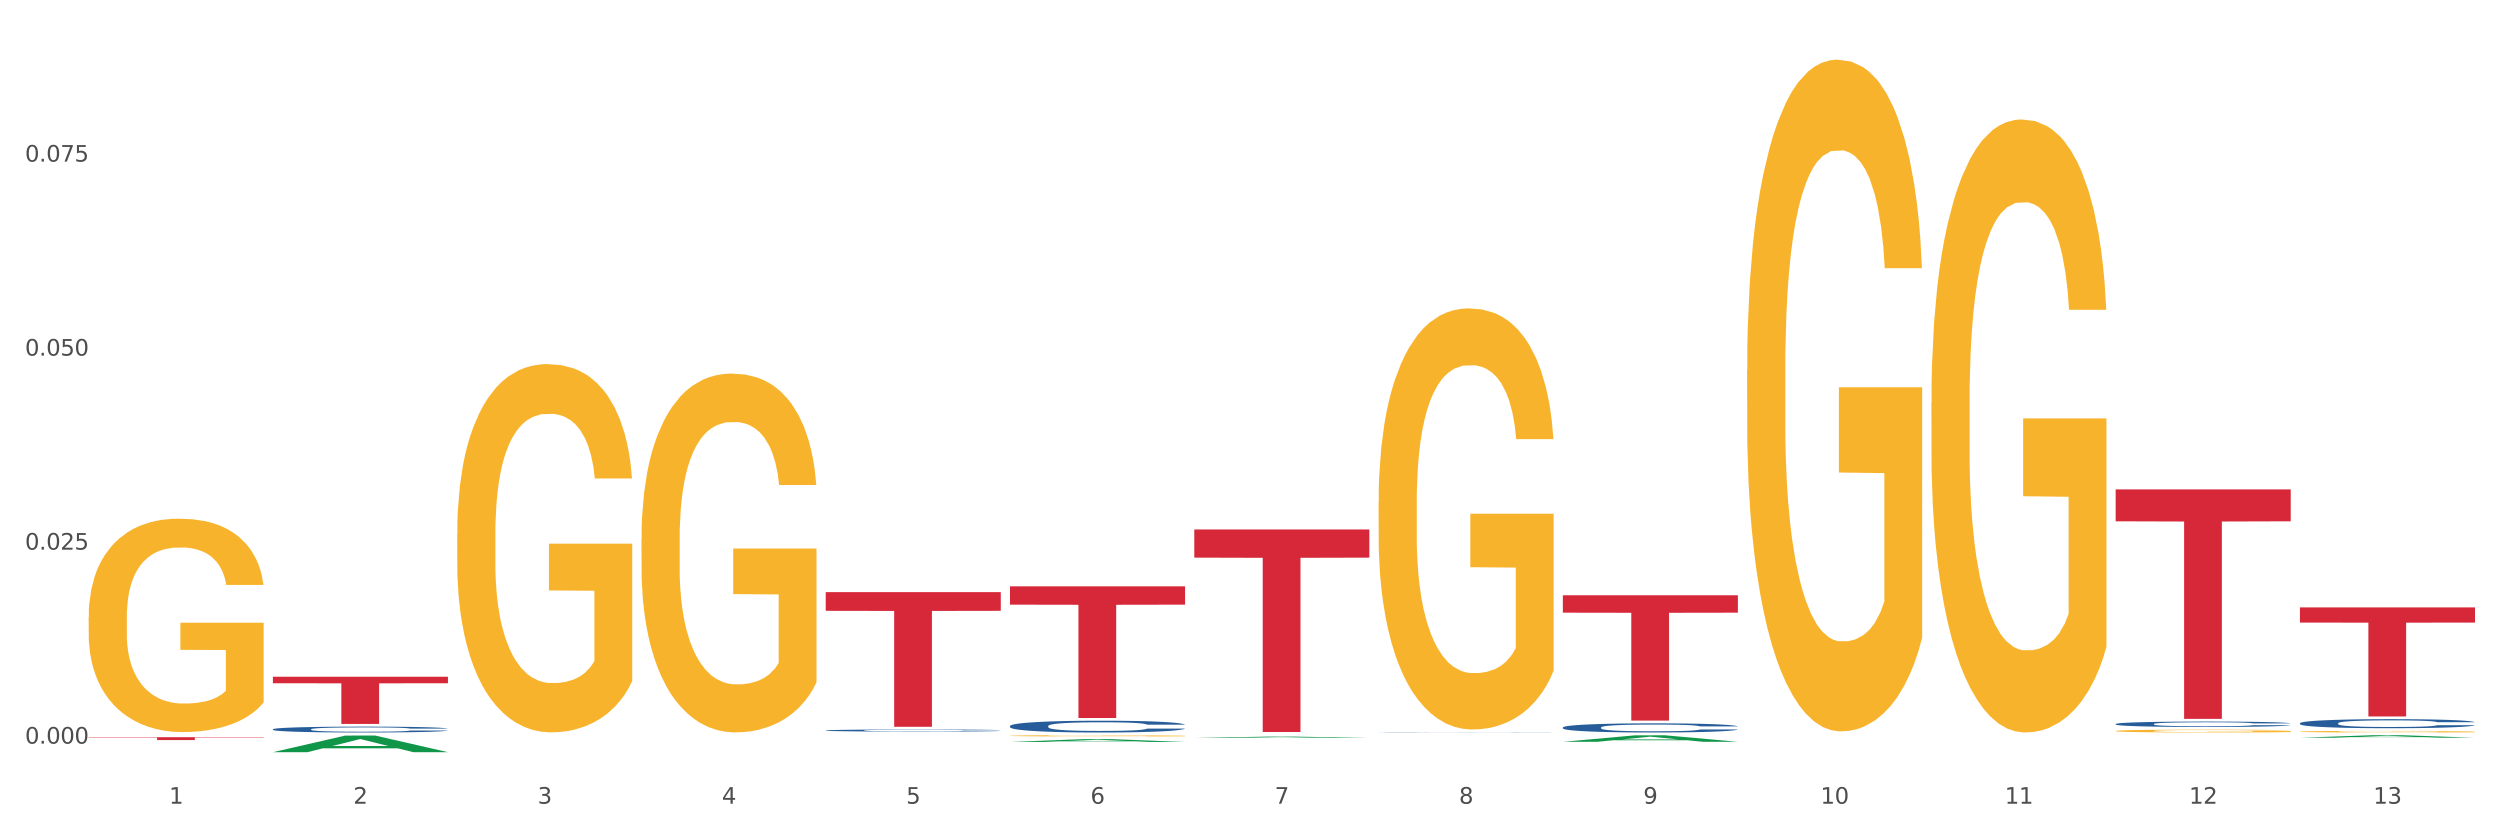
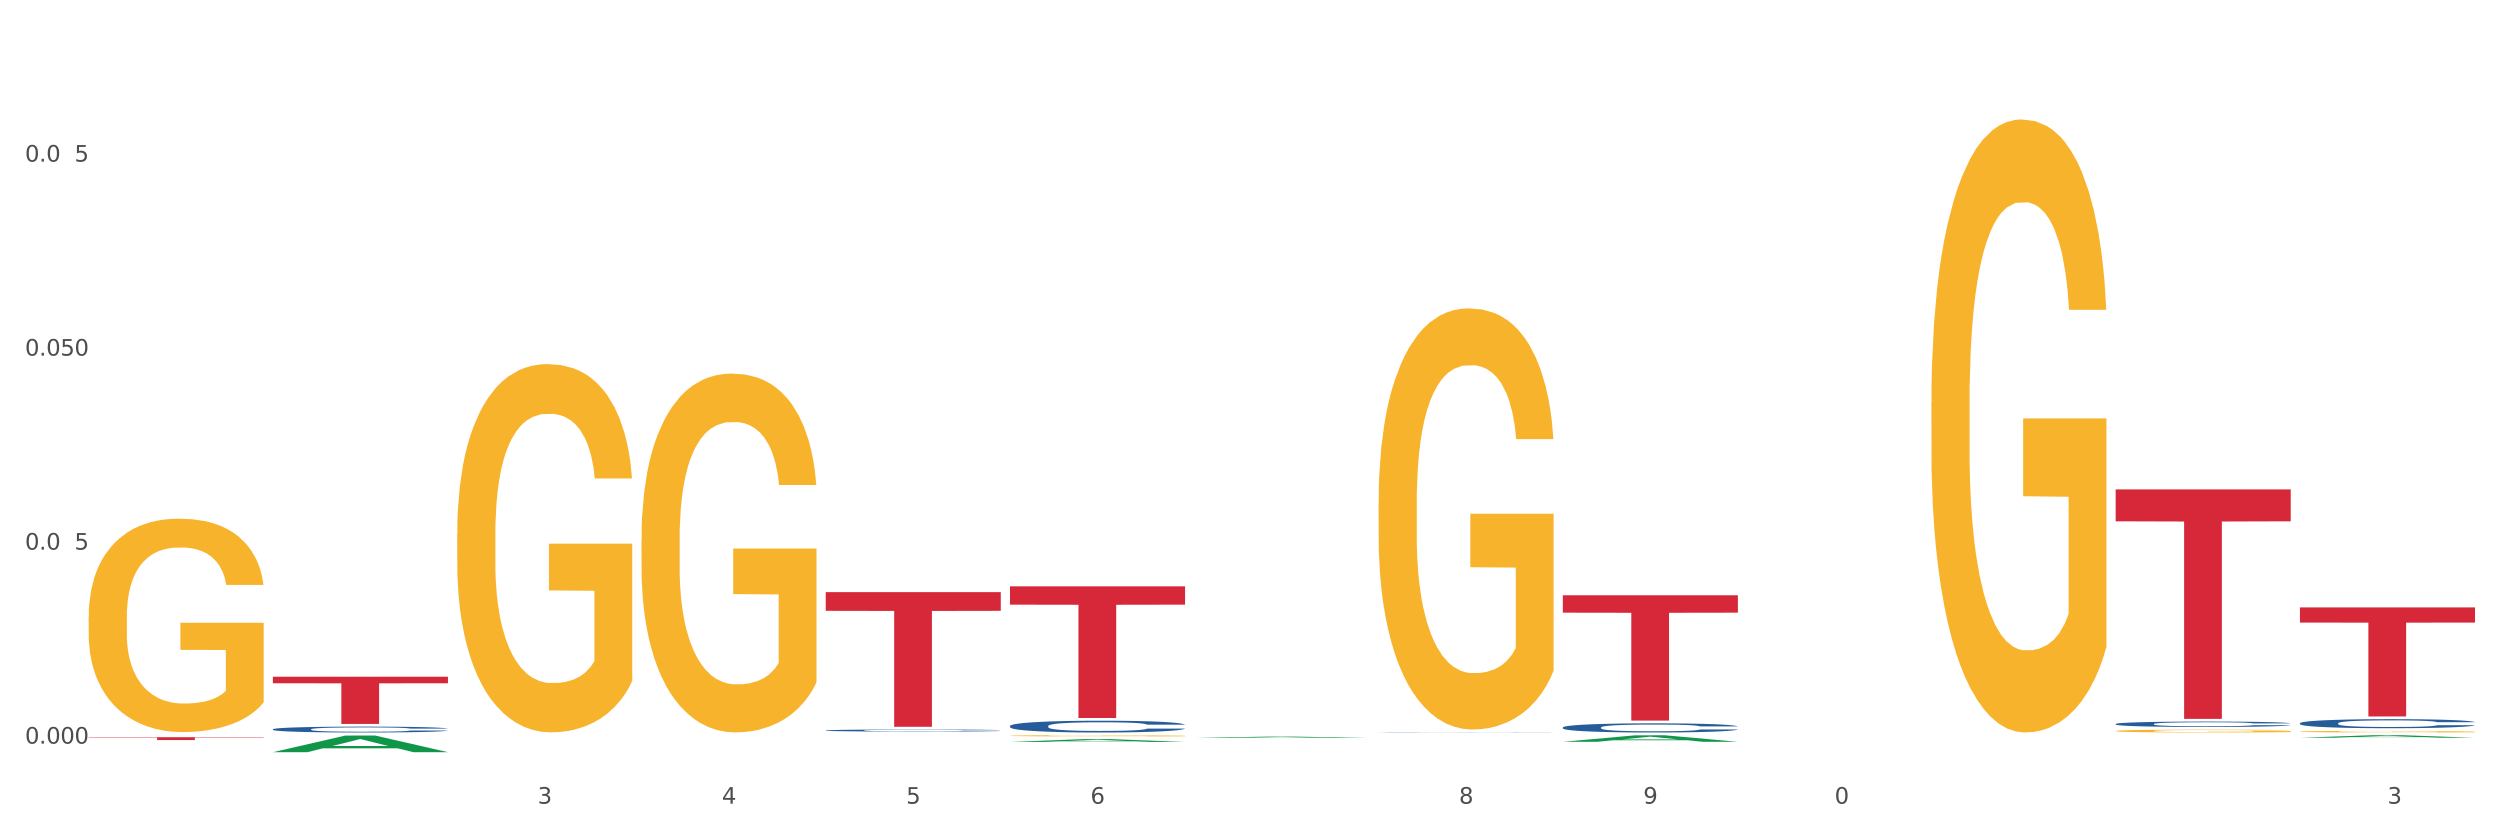
<svg xmlns="http://www.w3.org/2000/svg" xmlns:xlink="http://www.w3.org/1999/xlink" width="1080pt" height="360pt" viewBox="0 0 1080 360" version="1.1">
  <rect x="0" y="0" width="1080" height="360" fill="#333333" stroke="none" />
  <defs>
    <style type="text/css">*{stroke-linejoin: round; stroke-linecap: butt}</style>
  </defs>
  <g id="figure_1">
    <g id="patch_1">
      <path d="M 0 360  L 1080 360  L 1080 0  L 0 0  z " style="fill: #ffffff; stroke: #ffffff; stroke-linejoin: miter" />
    </g>
    <g id="axes_1">
      <g id="matplotlib.axis_1">
        <g id="xtick_1">
          <g id="text_1">
            <g style="fill: #4d4d4d" transform="translate(73.043 347.204) scale(0.096 -0.096)">
              <defs>
-                 <path id="DejaVuSans-31" d="M 794 531  L 1825 531  L 1825 4091  L 703 3866  L 703 4441  L 1819 4666  L 2450 4666  L 2450 531  L 3481 531  L 3481 0  L 794 0  L 794 531  z " transform="scale(0.016)" />
-               </defs>
+                 </defs>
              <use xlink:href="#DejaVuSans-31" />
            </g>
          </g>
        </g>
        <g id="xtick_2">
          <g id="text_2">
            <g style="fill: #4d4d4d" transform="translate(152.65 347.204) scale(0.096 -0.096)">
              <defs>
-                 <path id="DejaVuSans-32" d="M 1228 531  L 3431 531  L 3431 0  L 469 0  L 469 531  Q 828 903 1448 1529  Q 2069 2156 2228 2338  Q 2531 2678 2651 2914  Q 2772 3150 2772 3378  Q 2772 3750 2511 3984  Q 2250 4219 1831 4219  Q 1534 4219 1204 4116  Q 875 4013 500 3803  L 500 4441  Q 881 4594 1212 4672  Q 1544 4750 1819 4750  Q 2544 4750 2975 4387  Q 3406 4025 3406 3419  Q 3406 3131 3298 2873  Q 3191 2616 2906 2266  Q 2828 2175 2409 1742  Q 1991 1309 1228 531  z " transform="scale(0.016)" />
-               </defs>
+                 </defs>
              <use xlink:href="#DejaVuSans-32" />
            </g>
          </g>
        </g>
        <g id="xtick_3">
          <g id="text_3">
            <g style="fill: #4d4d4d" transform="translate(232.258 347.204) scale(0.096 -0.096)">
              <defs>
                <path id="DejaVuSans-33" d="M 2597 2516  Q 3050 2419 3304 2112  Q 3559 1806 3559 1356  Q 3559 666 3084 287  Q 2609 -91 1734 -91  Q 1441 -91 1130 -33  Q 819 25 488 141  L 488 750  Q 750 597 1062 519  Q 1375 441 1716 441  Q 2309 441 2620 675  Q 2931 909 2931 1356  Q 2931 1769 2642 2001  Q 2353 2234 1838 2234  L 1294 2234  L 1294 2753  L 1863 2753  Q 2328 2753 2575 2939  Q 2822 3125 2822 3475  Q 2822 3834 2567 4026  Q 2313 4219 1838 4219  Q 1578 4219 1281 4162  Q 984 4106 628 3988  L 628 4550  Q 988 4650 1302 4700  Q 1616 4750 1894 4750  Q 2613 4750 3031 4423  Q 3450 4097 3450 3541  Q 3450 3153 3228 2886  Q 3006 2619 2597 2516  z " transform="scale(0.016)" />
              </defs>
              <use xlink:href="#DejaVuSans-33" />
            </g>
          </g>
        </g>
        <g id="xtick_4">
          <g id="text_4">
            <g style="fill: #4d4d4d" transform="translate(311.865 347.204) scale(0.096 -0.096)">
              <defs>
                <path id="DejaVuSans-34" d="M 2419 4116  L 825 1625  L 2419 1625  L 2419 4116  z M 2253 4666  L 3047 4666  L 3047 1625  L 3713 1625  L 3713 1100  L 3047 1100  L 3047 0  L 2419 0  L 2419 1100  L 313 1100  L 313 1709  L 2253 4666  z " transform="scale(0.016)" />
              </defs>
              <use xlink:href="#DejaVuSans-34" />
            </g>
          </g>
        </g>
        <g id="xtick_5">
          <g id="text_5">
            <g style="fill: #4d4d4d" transform="translate(391.473 347.204) scale(0.096 -0.096)">
              <defs>
                <path id="DejaVuSans-35" d="M 691 4666  L 3169 4666  L 3169 4134  L 1269 4134  L 1269 2991  Q 1406 3038 1543 3061  Q 1681 3084 1819 3084  Q 2600 3084 3056 2656  Q 3513 2228 3513 1497  Q 3513 744 3044 326  Q 2575 -91 1722 -91  Q 1428 -91 1123 -41  Q 819 9 494 109  L 494 744  Q 775 591 1075 516  Q 1375 441 1709 441  Q 2250 441 2565 725  Q 2881 1009 2881 1497  Q 2881 1984 2565 2268  Q 2250 2553 1709 2553  Q 1456 2553 1204 2497  Q 953 2441 691 2322  L 691 4666  z " transform="scale(0.016)" />
              </defs>
              <use xlink:href="#DejaVuSans-35" />
            </g>
          </g>
        </g>
        <g id="xtick_6">
          <g id="text_6">
            <g style="fill: #4d4d4d" transform="translate(471.08 347.204) scale(0.096 -0.096)">
              <defs>
                <path id="DejaVuSans-36" d="M 2113 2584  Q 1688 2584 1439 2293  Q 1191 2003 1191 1497  Q 1191 994 1439 701  Q 1688 409 2113 409  Q 2538 409 2786 701  Q 3034 994 3034 1497  Q 3034 2003 2786 2293  Q 2538 2584 2113 2584  z M 3366 4563  L 3366 3988  Q 3128 4100 2886 4159  Q 2644 4219 2406 4219  Q 1781 4219 1451 3797  Q 1122 3375 1075 2522  Q 1259 2794 1537 2939  Q 1816 3084 2150 3084  Q 2853 3084 3261 2657  Q 3669 2231 3669 1497  Q 3669 778 3244 343  Q 2819 -91 2113 -91  Q 1303 -91 875 529  Q 447 1150 447 2328  Q 447 3434 972 4092  Q 1497 4750 2381 4750  Q 2619 4750 2861 4703  Q 3103 4656 3366 4563  z " transform="scale(0.016)" />
              </defs>
              <use xlink:href="#DejaVuSans-36" />
            </g>
          </g>
        </g>
        <g id="xtick_7">
          <g id="text_7">
            <g style="fill: #4d4d4d" transform="translate(550.688 347.204) scale(0.096 -0.096)">
              <defs>
-                 <path id="DejaVuSans-37" d="M 525 4666  L 3525 4666  L 3525 4397  L 1831 0  L 1172 0  L 2766 4134  L 525 4134  L 525 4666  z " transform="scale(0.016)" />
-               </defs>
+                 </defs>
              <use xlink:href="#DejaVuSans-37" />
            </g>
          </g>
        </g>
        <g id="xtick_8">
          <g id="text_8">
            <g style="fill: #4d4d4d" transform="translate(630.295 347.204) scale(0.096 -0.096)">
              <defs>
                <path id="DejaVuSans-38" d="M 2034 2216  Q 1584 2216 1326 1975  Q 1069 1734 1069 1313  Q 1069 891 1326 650  Q 1584 409 2034 409  Q 2484 409 2743 651  Q 3003 894 3003 1313  Q 3003 1734 2745 1975  Q 2488 2216 2034 2216  z M 1403 2484  Q 997 2584 770 2862  Q 544 3141 544 3541  Q 544 4100 942 4425  Q 1341 4750 2034 4750  Q 2731 4750 3128 4425  Q 3525 4100 3525 3541  Q 3525 3141 3298 2862  Q 3072 2584 2669 2484  Q 3125 2378 3379 2068  Q 3634 1759 3634 1313  Q 3634 634 3220 271  Q 2806 -91 2034 -91  Q 1263 -91 848 271  Q 434 634 434 1313  Q 434 1759 690 2068  Q 947 2378 1403 2484  z M 1172 3481  Q 1172 3119 1398 2916  Q 1625 2713 2034 2713  Q 2441 2713 2670 2916  Q 2900 3119 2900 3481  Q 2900 3844 2670 4047  Q 2441 4250 2034 4250  Q 1625 4250 1398 4047  Q 1172 3844 1172 3481  z " transform="scale(0.016)" />
              </defs>
              <use xlink:href="#DejaVuSans-38" />
            </g>
          </g>
        </g>
        <g id="xtick_9">
          <g id="text_9">
            <g style="fill: #4d4d4d" transform="translate(709.902 347.204) scale(0.096 -0.096)">
              <defs>
                <path id="DejaVuSans-39" d="M 703 97  L 703 672  Q 941 559 1184 500  Q 1428 441 1663 441  Q 2288 441 2617 861  Q 2947 1281 2994 2138  Q 2813 1869 2534 1725  Q 2256 1581 1919 1581  Q 1219 1581 811 2004  Q 403 2428 403 3163  Q 403 3881 828 4315  Q 1253 4750 1959 4750  Q 2769 4750 3195 4129  Q 3622 3509 3622 2328  Q 3622 1225 3098 567  Q 2575 -91 1691 -91  Q 1453 -91 1209 -44  Q 966 3 703 97  z M 1959 2075  Q 2384 2075 2632 2365  Q 2881 2656 2881 3163  Q 2881 3666 2632 3958  Q 2384 4250 1959 4250  Q 1534 4250 1286 3958  Q 1038 3666 1038 3163  Q 1038 2656 1286 2365  Q 1534 2075 1959 2075  z " transform="scale(0.016)" />
              </defs>
              <use xlink:href="#DejaVuSans-39" />
            </g>
          </g>
        </g>
        <g id="xtick_10">
          <g id="text_10">
            <g style="fill: #4d4d4d" transform="translate(786.456 347.204) scale(0.096 -0.096)">
              <defs>
                <path id="DejaVuSans-30" d="M 2034 4250  Q 1547 4250 1301 3770  Q 1056 3291 1056 2328  Q 1056 1369 1301 889  Q 1547 409 2034 409  Q 2525 409 2770 889  Q 3016 1369 3016 2328  Q 3016 3291 2770 3770  Q 2525 4250 2034 4250  z M 2034 4750  Q 2819 4750 3233 4129  Q 3647 3509 3647 2328  Q 3647 1150 3233 529  Q 2819 -91 2034 -91  Q 1250 -91 836 529  Q 422 1150 422 2328  Q 422 3509 836 4129  Q 1250 4750 2034 4750  z " transform="scale(0.016)" />
              </defs>
              <use xlink:href="#DejaVuSans-31" />
              <use xlink:href="#DejaVuSans-30" transform="translate(63.623 0)" />
            </g>
          </g>
        </g>
        <g id="xtick_11">
          <g id="text_11">
            <g style="fill: #4d4d4d" transform="translate(866.063 347.204) scale(0.096 -0.096)">
              <use xlink:href="#DejaVuSans-31" />
              <use xlink:href="#DejaVuSans-31" transform="translate(63.623 0)" />
            </g>
          </g>
        </g>
        <g id="xtick_12">
          <g id="text_12">
            <g style="fill: #4d4d4d" transform="translate(945.671 347.204) scale(0.096 -0.096)">
              <use xlink:href="#DejaVuSans-31" />
              <use xlink:href="#DejaVuSans-32" transform="translate(63.623 0)" />
            </g>
          </g>
        </g>
        <g id="xtick_13">
          <g id="text_13">
            <g style="fill: #4d4d4d" transform="translate(1025.278 347.204) scale(0.096 -0.096)">
              <use xlink:href="#DejaVuSans-31" />
              <use xlink:href="#DejaVuSans-33" transform="translate(63.623 0)" />
            </g>
          </g>
        </g>
        <g id="xtick_14" />
        <g id="xtick_15" />
        <g id="xtick_16" />
        <g id="xtick_17" />
        <g id="xtick_18" />
        <g id="xtick_19" />
        <g id="xtick_20" />
        <g id="xtick_21" />
        <g id="xtick_22" />
        <g id="xtick_23" />
        <g id="xtick_24" />
        <g id="xtick_25" />
      </g>
      <g id="matplotlib.axis_2">
        <g id="ytick_1">
          <g id="text_14">
            <g style="fill: #4d4d4d" transform="translate(10.8 321.255) scale(0.096 -0.096)">
              <defs>
                <path id="DejaVuSans-2e" d="M 684 794  L 1344 794  L 1344 0  L 684 0  L 684 794  z " transform="scale(0.016)" />
              </defs>
              <use xlink:href="#DejaVuSans-30" />
              <use xlink:href="#DejaVuSans-2e" transform="translate(63.623 0)" />
              <use xlink:href="#DejaVuSans-30" transform="translate(95.41 0)" />
              <use xlink:href="#DejaVuSans-30" transform="translate(159.033 0)" />
              <use xlink:href="#DejaVuSans-30" transform="translate(222.656 0)" />
            </g>
          </g>
        </g>
        <g id="ytick_2">
          <g id="text_15">
            <g style="fill: #4d4d4d" transform="translate(10.8 237.444) scale(0.096 -0.096)">
              <use xlink:href="#DejaVuSans-30" />
              <use xlink:href="#DejaVuSans-2e" transform="translate(63.623 0)" />
              <use xlink:href="#DejaVuSans-30" transform="translate(95.41 0)" />
              <use xlink:href="#DejaVuSans-32" transform="translate(159.033 0)" />
              <use xlink:href="#DejaVuSans-35" transform="translate(222.656 0)" />
            </g>
          </g>
        </g>
        <g id="ytick_3">
          <g id="text_16">
            <g style="fill: #4d4d4d" transform="translate(10.8 153.634) scale(0.096 -0.096)">
              <use xlink:href="#DejaVuSans-30" />
              <use xlink:href="#DejaVuSans-2e" transform="translate(63.623 0)" />
              <use xlink:href="#DejaVuSans-30" transform="translate(95.41 0)" />
              <use xlink:href="#DejaVuSans-35" transform="translate(159.033 0)" />
              <use xlink:href="#DejaVuSans-30" transform="translate(222.656 0)" />
            </g>
          </g>
        </g>
        <g id="ytick_4">
          <g id="text_17">
            <g style="fill: #4d4d4d" transform="translate(10.8 69.824) scale(0.096 -0.096)">
              <use xlink:href="#DejaVuSans-30" />
              <use xlink:href="#DejaVuSans-2e" transform="translate(63.623 0)" />
              <use xlink:href="#DejaVuSans-30" transform="translate(95.41 0)" />
              <use xlink:href="#DejaVuSans-37" transform="translate(159.033 0)" />
              <use xlink:href="#DejaVuSans-35" transform="translate(222.656 0)" />
            </g>
          </g>
        </g>
        <g id="ytick_5" />
        <g id="ytick_6" />
        <g id="ytick_7" />
        <g id="ytick_8" />
      </g>
      <g id="PolyCollection_1">
        <path d="M 117.89 324.936  L 117.968 324.929  L 149.155 317.767  L 162.097 317.76  L 193.518 324.95  L 178.548 324.95  L 171.765 323.275  L 139.565 323.275  L 139.331 323.302  L 132.782 324.95  L 117.89 324.95  L 117.89 324.936  L 143.619 322.276  L 167.711 322.27  L 155.782 319.293  L 155.626 319.279  L 155.47 319.299  L 143.541 322.27  L 143.619 322.276  L 117.89 324.936  z " clip-path="url(#pda9d458ae9)" style="fill: #109648" />
        <path d="M 436.32 313.634  L 436.41 313.629  L 436.41 313.499  L 436.678 313.322  L 437.661 312.997  L 438.913 312.75  L 441.058 312.461  L 442.22 312.34  L 443.74 312.206  L 446.869 311.987  L 450.445 311.801  L 452.948 311.698  L 454.825 311.633  L 459.026 311.517  L 461.44 311.466  L 463.943 311.424  L 466.089 311.396  L 469.664 311.363  L 472.525 311.349  L 475.832 311.345  L 478.604 311.349  L 482.269 311.368  L 487.632 311.424  L 489.689 311.456  L 492.46 311.512  L 495.32 311.587  L 497.645 311.661  L 500.326 311.768  L 503.098 311.908  L 505.779 312.085  L 507.657 312.247  L 509.176 312.42  L 510.517 312.629  L 511.501 312.857  L 511.948 313.048  L 495.589 313.048  L 495.142 312.876  L 494.248 312.689  L 493.354 312.564  L 492.37 312.461  L 490.851 312.345  L 489.51 312.271  L 487.275 312.182  L 485.219 312.126  L 483.52 312.094  L 481.464 312.066  L 477.084 312.038  L 473.955 312.038  L 471.989 312.047  L 469.575 312.071  L 467.519 312.103  L 465.105 312.159  L 463.228 312.22  L 461.351 312.299  L 460.278 312.354  L 458.669 312.457  L 457.596 312.541  L 456.166 312.685  L 455.361 312.787  L 453.931 313.052  L 453.305 313.248  L 453.037 313.383  L 452.858 313.532  L 452.858 314.258  L 453.395 314.583  L 453.842 314.723  L 454.557 314.881  L 455.898 315.086  L 457.864 315.286  L 459.92 315.43  L 461.619 315.519  L 463.228 315.584  L 464.837 315.635  L 466.804 315.681  L 468.413 315.709  L 470.826 315.737  L 473.687 315.751  L 475.922 315.751  L 480.481 315.728  L 482.537 315.705  L 484.504 315.672  L 486.649 315.621  L 488.348 315.565  L 489.331 315.523  L 490.94 315.435  L 492.192 315.342  L 493.264 315.235  L 493.979 315.142  L 494.784 315.002  L 495.41 314.844  L 495.589 314.76  L 511.948 314.76  L 511.59 314.928  L 510.964 315.09  L 509.713 315.309  L 508.729 315.435  L 507.21 315.588  L 505.601 315.719  L 503.366 315.863  L 501.31 315.97  L 499.164 316.063  L 496.84 316.147  L 492.639 316.263  L 491.119 316.296  L 487.901 316.351  L 485.398 316.384  L 481.732 316.417  L 477.978 316.435  L 474.045 316.44  L 470.558 316.431  L 466.714 316.403  L 464.301 316.375  L 461.619 316.333  L 458.49 316.268  L 455.54 316.189  L 452.769 316.096  L 450.176 315.989  L 447.763 315.868  L 444.634 315.667  L 442.31 315.472  L 440.611 315.291  L 439.449 315.137  L 438.287 314.942  L 437.661 314.807  L 436.678 314.481  L 436.32 314.178  L 436.32 313.634  z " clip-path="url(#pda9d458ae9)" style="fill: #255c99" />
        <path d="M 595.535 316.373  L 595.625 316.373  L 595.625 316.37  L 595.893 316.366  L 596.876 316.358  L 598.128 316.352  L 600.273 316.345  L 601.435 316.342  L 602.955 316.339  L 606.084 316.334  L 609.66 316.329  L 612.163 316.327  L 614.04 316.325  L 618.241 316.323  L 620.655 316.322  L 623.158 316.321  L 625.304 316.32  L 628.879 316.319  L 631.74 316.319  L 635.047 316.319  L 637.819 316.319  L 641.484 316.319  L 646.847 316.321  L 648.904 316.321  L 651.675 316.323  L 654.535 316.324  L 656.86 316.326  L 659.541 316.329  L 662.313 316.332  L 664.994 316.336  L 666.872 316.34  L 668.391 316.344  L 669.732 316.349  L 670.716 316.355  L 671.163 316.359  L 654.803 316.359  L 654.357 316.355  L 653.463 316.351  L 652.569 316.348  L 651.585 316.345  L 650.066 316.342  L 648.725 316.341  L 646.49 316.339  L 644.434 316.337  L 642.735 316.336  L 640.679 316.336  L 636.299 316.335  L 633.17 316.335  L 631.204 316.335  L 628.79 316.336  L 626.734 316.337  L 624.32 316.338  L 622.443 316.339  L 620.566 316.341  L 619.493 316.343  L 617.884 316.345  L 616.811 316.347  L 615.381 316.351  L 614.576 316.353  L 613.146 316.359  L 612.52 316.364  L 612.252 316.367  L 612.073 316.371  L 612.073 316.388  L 612.61 316.396  L 613.057 316.399  L 613.772 316.403  L 615.113 316.408  L 617.079 316.412  L 619.135 316.416  L 620.834 316.418  L 622.443 316.419  L 624.052 316.421  L 626.019 316.422  L 627.628 316.422  L 630.041 316.423  L 632.902 316.423  L 635.137 316.423  L 639.696 316.423  L 641.752 316.422  L 643.719 316.422  L 645.864 316.42  L 647.563 316.419  L 648.546 316.418  L 650.155 316.416  L 651.407 316.414  L 652.479 316.411  L 653.194 316.409  L 653.999 316.406  L 654.625 316.402  L 654.803 316.4  L 671.163 316.4  L 670.805 316.404  L 670.179 316.408  L 668.928 316.413  L 667.944 316.416  L 666.425 316.42  L 664.816 316.423  L 662.581 316.426  L 660.525 316.429  L 658.379 316.431  L 656.055 316.433  L 651.853 316.436  L 650.334 316.436  L 647.116 316.438  L 644.613 316.439  L 640.947 316.439  L 637.193 316.44  L 633.26 316.44  L 629.773 316.44  L 625.929 316.439  L 623.516 316.438  L 620.834 316.437  L 617.705 316.436  L 614.755 316.434  L 611.984 316.432  L 609.391 316.429  L 606.978 316.426  L 603.849 316.421  L 601.525 316.417  L 599.826 316.413  L 598.664 316.409  L 597.502 316.404  L 596.876 316.401  L 595.893 316.393  L 595.535 316.386  L 595.535 316.373  z " clip-path="url(#pda9d458ae9)" style="fill: #255c99" />
        <path d="M 675.143 314.26  L 675.232 314.256  L 675.232 314.155  L 675.5 314.018  L 676.484 313.765  L 677.735 313.573  L 679.881 313.349  L 681.043 313.255  L 682.563 313.15  L 685.691 312.98  L 689.267 312.836  L 691.77 312.756  L 693.647 312.705  L 697.849 312.615  L 700.263 312.575  L 702.766 312.543  L 704.911 312.521  L 708.487 312.496  L 711.347 312.485  L 714.655 312.481  L 717.426 312.485  L 721.091 312.499  L 726.455 312.543  L 728.511 312.568  L 731.282 312.612  L 734.143 312.669  L 736.467 312.727  L 739.149 312.81  L 741.92 312.919  L 744.602 313.056  L 746.479 313.183  L 747.999 313.316  L 749.34 313.479  L 750.323 313.656  L 750.77 313.804  L 734.411 313.804  L 733.964 313.671  L 733.07 313.526  L 732.176 313.429  L 731.193 313.349  L 729.673 313.259  L 728.332 313.201  L 726.097 313.132  L 724.041 313.089  L 722.343 313.063  L 720.287 313.042  L 715.906 313.02  L 712.778 313.02  L 710.811 313.027  L 708.397 313.045  L 706.341 313.071  L 703.928 313.114  L 702.05 313.161  L 700.173 313.222  L 699.1 313.266  L 697.491 313.345  L 696.419 313.41  L 694.988 313.523  L 694.184 313.602  L 692.753 313.808  L 692.128 313.96  L 691.86 314.065  L 691.681 314.18  L 691.681 314.744  L 692.217 314.997  L 692.664 315.106  L 693.379 315.229  L 694.72 315.388  L 696.687 315.543  L 698.743 315.655  L 700.441 315.724  L 702.05 315.775  L 703.66 315.814  L 705.626 315.851  L 707.235 315.872  L 709.649 315.894  L 712.51 315.905  L 714.744 315.905  L 719.303 315.887  L 721.359 315.869  L 723.326 315.843  L 725.472 315.804  L 727.17 315.76  L 728.153 315.728  L 729.763 315.659  L 731.014 315.587  L 732.087 315.504  L 732.802 315.431  L 733.606 315.323  L 734.232 315.2  L 734.411 315.135  L 750.77 315.135  L 750.412 315.265  L 749.787 315.391  L 748.535 315.561  L 747.552 315.659  L 746.032 315.778  L 744.423 315.88  L 742.188 315.992  L 740.132 316.075  L 737.987 316.147  L 735.662 316.212  L 731.461 316.302  L 729.941 316.328  L 726.723 316.371  L 724.22 316.396  L 720.555 316.422  L 716.8 316.436  L 712.867 316.44  L 709.381 316.433  L 705.537 316.411  L 703.123 316.389  L 700.441 316.357  L 697.313 316.306  L 694.363 316.245  L 691.591 316.172  L 688.999 316.089  L 686.585 315.995  L 683.457 315.84  L 681.132 315.688  L 679.434 315.547  L 678.272 315.428  L 677.11 315.276  L 676.484 315.171  L 675.5 314.918  L 675.143 314.683  L 675.143 314.26  z " clip-path="url(#pda9d458ae9)" style="fill: #255c99" />
        <path d="M 913.965 312.763  L 914.055 312.761  L 914.055 312.701  L 914.323 312.62  L 915.306 312.471  L 916.558 312.358  L 918.703 312.226  L 919.865 312.171  L 921.385 312.109  L 924.514 312.009  L 928.09 311.924  L 930.593 311.877  L 932.47 311.847  L 936.671 311.794  L 939.085 311.77  L 941.588 311.751  L 943.734 311.738  L 947.309 311.723  L 950.17 311.717  L 953.477 311.715  L 956.249 311.717  L 959.914 311.726  L 965.277 311.751  L 967.333 311.766  L 970.105 311.792  L 972.965 311.826  L 975.29 311.86  L 977.971 311.909  L 980.743 311.973  L 983.424 312.054  L 985.302 312.128  L 986.821 312.207  L 988.162 312.303  L 989.146 312.407  L 989.593 312.495  L 973.233 312.495  L 972.786 312.416  L 971.893 312.331  L 970.999 312.273  L 970.015 312.226  L 968.496 312.173  L 967.155 312.139  L 964.92 312.098  L 962.864 312.073  L 961.165 312.058  L 959.109 312.045  L 954.729 312.032  L 951.6 312.032  L 949.634 312.037  L 947.22 312.047  L 945.164 312.062  L 942.75 312.088  L 940.873 312.115  L 938.996 312.152  L 937.923 312.177  L 936.314 312.224  L 935.241 312.263  L 933.811 312.329  L 933.006 312.375  L 931.576 312.497  L 930.95 312.586  L 930.682 312.648  L 930.503 312.716  L 930.503 313.049  L 931.04 313.198  L 931.487 313.262  L 932.202 313.334  L 933.543 313.428  L 935.509 313.52  L 937.565 313.586  L 939.264 313.626  L 940.873 313.656  L 942.482 313.679  L 944.449 313.701  L 946.058 313.713  L 948.471 313.726  L 951.332 313.733  L 953.567 313.733  L 958.126 313.722  L 960.182 313.711  L 962.149 313.696  L 964.294 313.673  L 965.993 313.647  L 966.976 313.628  L 968.585 313.588  L 969.836 313.545  L 970.909 313.496  L 971.624 313.454  L 972.429 313.39  L 973.055 313.317  L 973.233 313.279  L 989.593 313.279  L 989.235 313.356  L 988.609 313.43  L 987.358 313.53  L 986.374 313.588  L 984.855 313.658  L 983.246 313.718  L 981.011 313.784  L 978.955 313.833  L 976.809 313.875  L 974.485 313.914  L 970.283 313.967  L 968.764 313.982  L 965.546 314.008  L 963.043 314.022  L 959.377 314.037  L 955.623 314.046  L 951.69 314.048  L 948.203 314.044  L 944.359 314.031  L 941.946 314.018  L 939.264 313.999  L 936.135 313.969  L 933.185 313.933  L 930.414 313.89  L 927.821 313.841  L 925.408 313.786  L 922.279 313.694  L 919.955 313.605  L 918.256 313.522  L 917.094 313.451  L 915.932 313.362  L 915.306 313.3  L 914.323 313.151  L 913.965 313.012  L 913.965 312.763  z " clip-path="url(#pda9d458ae9)" style="fill: #255c99" />
        <path d="M 993.573 312.433  L 993.662 312.43  L 993.662 312.33  L 993.93 312.194  L 994.914 311.944  L 996.165 311.755  L 998.311 311.533  L 999.473 311.44  L 1000.993 311.337  L 1004.121 311.169  L 1007.697 311.026  L 1010.2 310.948  L 1012.077 310.898  L 1016.279 310.808  L 1018.693 310.769  L 1021.196 310.737  L 1023.341 310.715  L 1026.917 310.69  L 1029.777 310.68  L 1033.085 310.676  L 1035.856 310.68  L 1039.521 310.694  L 1044.885 310.737  L 1046.941 310.762  L 1049.712 310.805  L 1052.573 310.862  L 1054.897 310.919  L 1057.579 311.001  L 1060.35 311.108  L 1063.032 311.244  L 1064.909 311.369  L 1066.429 311.501  L 1067.77 311.662  L 1068.753 311.837  L 1069.2 311.983  L 1052.841 311.983  L 1052.394 311.851  L 1051.5 311.708  L 1050.606 311.612  L 1049.623 311.533  L 1048.103 311.444  L 1046.762 311.387  L 1044.527 311.319  L 1042.471 311.276  L 1040.773 311.251  L 1038.717 311.23  L 1034.336 311.208  L 1031.208 311.208  L 1029.241 311.215  L 1026.827 311.233  L 1024.771 311.258  L 1022.358 311.301  L 1020.48 311.348  L 1018.603 311.408  L 1017.53 311.451  L 1015.921 311.53  L 1014.849 311.594  L 1013.418 311.705  L 1012.614 311.783  L 1011.183 311.987  L 1010.558 312.137  L 1010.29 312.24  L 1010.111 312.355  L 1010.111 312.912  L 1010.647 313.162  L 1011.094 313.269  L 1011.809 313.39  L 1013.15 313.547  L 1015.117 313.701  L 1017.173 313.812  L 1018.871 313.879  L 1020.48 313.929  L 1022.089 313.969  L 1024.056 314.004  L 1025.665 314.026  L 1028.079 314.047  L 1030.939 314.058  L 1033.174 314.058  L 1037.733 314.04  L 1039.789 314.022  L 1041.756 313.997  L 1043.902 313.958  L 1045.6 313.915  L 1046.583 313.883  L 1048.192 313.815  L 1049.444 313.744  L 1050.517 313.662  L 1051.232 313.59  L 1052.036 313.483  L 1052.662 313.362  L 1052.841 313.297  L 1069.2 313.297  L 1068.842 313.426  L 1068.217 313.551  L 1066.965 313.719  L 1065.982 313.815  L 1064.462 313.933  L 1062.853 314.033  L 1060.618 314.144  L 1058.562 314.226  L 1056.417 314.297  L 1054.092 314.361  L 1049.891 314.451  L 1048.371 314.476  L 1045.153 314.519  L 1042.65 314.544  L 1038.985 314.569  L 1035.23 314.583  L 1031.297 314.586  L 1027.811 314.579  L 1023.967 314.558  L 1021.553 314.536  L 1018.871 314.504  L 1015.743 314.454  L 1012.793 314.394  L 1010.021 314.322  L 1007.429 314.24  L 1005.015 314.147  L 1001.887 313.994  L 999.562 313.844  L 997.864 313.704  L 996.702 313.587  L 995.54 313.437  L 994.914 313.333  L 993.93 313.083  L 993.573 312.851  L 993.573 312.433  z " clip-path="url(#pda9d458ae9)" style="fill: #255c99" />
        <path d="M 197.498 230.803  L 197.587 230.657  L 197.587 225.427  L 197.766 220.922  L 198.659 210.025  L 199.998 201.017  L 200.98 196.222  L 201.962 192.299  L 203.123 188.376  L 204.552 184.308  L 207.141 178.35  L 208.748 175.299  L 210.713 172.103  L 214.284 167.453  L 216.874 164.838  L 219.552 162.658  L 223.927 160.043  L 226.785 158.88  L 229.82 158.009  L 233.481 157.427  L 236.249 157.282  L 242.321 157.718  L 247.499 159.026  L 249.999 160.043  L 253.214 161.786  L 254.91 162.949  L 257.678 165.274  L 260.535 168.325  L 262.5 170.94  L 265.446 175.88  L 267.679 180.82  L 269.732 186.923  L 270.804 191.136  L 271.607 195.06  L 272.322 199.564  L 273.036 206.683  L 256.964 206.683  L 256.339 201.598  L 255.357 196.803  L 253.928 192.154  L 252.678 189.248  L 250.535 185.615  L 248.571 183.29  L 246.517 181.547  L 244.017 180.094  L 242.053 179.367  L 239.285 178.786  L 233.838 178.932  L 230.177 180.094  L 227.677 181.547  L 226.07 182.855  L 224.642 184.308  L 223.034 186.342  L 221.159 189.393  L 219.82 192.154  L 218.481 195.641  L 217.409 199.128  L 216.427 203.196  L 215.623 207.555  L 214.998 212.059  L 214.463 217.581  L 214.016 226.734  L 214.016 246.64  L 214.195 251.144  L 214.641 257.102  L 215.177 261.606  L 216.07 266.982  L 216.874 270.614  L 218.391 275.845  L 220.088 280.204  L 221.427 282.964  L 222.767 285.289  L 225.088 288.486  L 227.677 291.101  L 229.91 292.699  L 232.945 294.152  L 234.999 294.734  L 236.785 295.024  L 241.16 295.024  L 244.285 294.588  L 247.767 293.571  L 250.446 292.264  L 252.678 290.665  L 255.178 288.05  L 256.785 285.58  L 256.785 255.213  L 237.142 255.067  L 237.142 234.871  L 273.125 234.871  L 273.125 294.152  L 271.607 297.204  L 269.911 299.964  L 268.125 302.434  L 265.446 305.486  L 262.232 308.392  L 259.375 310.426  L 256.339 312.169  L 252.767 313.768  L 248.124 315.221  L 245.267 315.802  L 241.696 316.238  L 237.499 316.383  L 233.838 316.092  L 230.267 315.366  L 226.517 314.058  L 222.856 312.169  L 220.088 310.28  L 217.32 307.956  L 214.373 304.904  L 212.052 301.998  L 210.266 299.383  L 208.302 296.041  L 206.159 291.682  L 204.552 287.759  L 203.123 283.691  L 201.605 278.46  L 200.534 273.956  L 199.462 268.289  L 198.837 264.076  L 198.123 257.537  L 197.587 248.384  L 197.498 230.803  z " clip-path="url(#pda9d458ae9)" style="fill: #f7b32b" />
        <path d="M 993.573 262.405  L 1069.2 262.405  L 1069.2 268.951  L 1039.451 268.995  L 1039.451 309.509  L 1023.143 309.509  L 1023.143 268.995  L 993.573 268.951  L 993.573 262.45  L 993.573 262.405  z " clip-path="url(#pda9d458ae9)" style="fill: #d62839" />
        <path d="M 913.965 211.428  L 989.593 211.428  L 989.593 225.202  L 959.843 225.296  L 959.843 310.548  L 943.535 310.548  L 943.535 225.296  L 913.965 225.202  L 913.965 211.521  L 913.965 211.428  z " clip-path="url(#pda9d458ae9)" style="fill: #d62839" />
        <path d="M 675.143 257.149  L 750.77 257.149  L 750.77 264.676  L 721.021 264.727  L 721.021 311.314  L 704.713 311.314  L 704.713 264.727  L 675.143 264.676  L 675.143 257.2  L 675.143 257.149  z " clip-path="url(#pda9d458ae9)" style="fill: #d62839" />
-         <path d="M 515.928 228.738  L 591.555 228.738  L 591.555 240.896  L 561.806 240.978  L 561.806 316.226  L 545.498 316.226  L 545.498 240.978  L 515.928 240.896  L 515.928 228.82  L 515.928 228.738  z " clip-path="url(#pda9d458ae9)" style="fill: #d62839" />
        <path d="M 436.32 253.306  L 511.948 253.306  L 511.948 261.21  L 482.199 261.263  L 482.199 310.177  L 465.89 310.177  L 465.89 261.263  L 436.32 261.21  L 436.32 253.36  L 436.32 253.306  z " clip-path="url(#pda9d458ae9)" style="fill: #d62839" />
        <path d="M 356.713 255.788  L 432.34 255.788  L 432.34 263.874  L 402.591 263.929  L 402.591 313.98  L 386.283 313.98  L 386.283 263.929  L 356.713 263.874  L 356.713 255.842  L 356.713 255.788  z " clip-path="url(#pda9d458ae9)" style="fill: #d62839" />
        <path d="M 117.89 292.338  L 193.518 292.338  L 193.518 295.172  L 163.769 295.192  L 163.769 312.735  L 147.46 312.735  L 147.46 295.192  L 117.89 295.172  L 117.89 292.357  L 117.89 292.338  z " clip-path="url(#pda9d458ae9)" style="fill: #d62839" />
        <path d="M 38.283 318.459  L 113.91 318.459  L 113.91 318.633  L 84.161 318.634  L 84.161 319.707  L 67.853 319.707  L 67.853 318.634  L 38.283 318.633  L 38.283 318.46  L 38.283 318.459  z " clip-path="url(#pda9d458ae9)" style="fill: #d62839" />
        <path d="M 993.573 316.071  L 993.662 316.07  L 993.662 316.048  L 993.841 316.028  L 994.734 315.981  L 996.073 315.942  L 997.055 315.922  L 998.037 315.905  L 999.198 315.888  L 1000.627 315.87  L 1003.216 315.845  L 1004.823 315.832  L 1006.788 315.818  L 1010.359 315.798  L 1012.948 315.786  L 1015.627 315.777  L 1020.002 315.766  L 1022.859 315.761  L 1025.895 315.757  L 1029.556 315.754  L 1032.324 315.754  L 1038.396 315.756  L 1043.574 315.761  L 1046.074 315.766  L 1049.289 315.773  L 1050.985 315.778  L 1053.753 315.788  L 1056.61 315.801  L 1058.575 315.813  L 1061.521 315.834  L 1063.753 315.855  L 1065.807 315.882  L 1066.879 315.9  L 1067.682 315.917  L 1068.396 315.936  L 1069.111 315.967  L 1053.039 315.967  L 1052.414 315.945  L 1051.432 315.924  L 1050.003 315.904  L 1048.753 315.892  L 1046.61 315.876  L 1044.646 315.866  L 1042.592 315.858  L 1040.092 315.852  L 1038.128 315.849  L 1035.36 315.847  L 1029.913 315.847  L 1026.252 315.852  L 1023.752 315.858  L 1022.145 315.864  L 1020.717 315.87  L 1019.109 315.879  L 1017.234 315.892  L 1015.895 315.904  L 1014.556 315.919  L 1013.484 315.934  L 1012.502 315.952  L 1011.698 315.971  L 1011.073 315.99  L 1010.538 316.014  L 1010.091 316.053  L 1010.091 316.139  L 1010.27 316.159  L 1010.716 316.184  L 1011.252 316.204  L 1012.145 316.227  L 1012.948 316.243  L 1014.466 316.265  L 1016.163 316.284  L 1017.502 316.296  L 1018.841 316.306  L 1021.163 316.32  L 1023.752 316.331  L 1025.985 316.338  L 1029.02 316.344  L 1031.074 316.347  L 1032.86 316.348  L 1037.235 316.348  L 1040.36 316.346  L 1043.842 316.342  L 1046.521 316.336  L 1048.753 316.329  L 1051.253 316.318  L 1052.86 316.307  L 1052.86 316.176  L 1033.217 316.175  L 1033.217 316.088  L 1069.2 316.088  L 1069.2 316.344  L 1067.682 316.357  L 1065.986 316.369  L 1064.2 316.38  L 1061.521 316.393  L 1058.307 316.405  L 1055.45 316.414  L 1052.414 316.422  L 1048.842 316.429  L 1044.199 316.435  L 1041.342 316.437  L 1037.771 316.439  L 1033.574 316.44  L 1029.913 316.439  L 1026.342 316.435  L 1022.592 316.43  L 1018.931 316.422  L 1016.163 316.414  L 1013.395 316.404  L 1010.448 316.39  L 1008.127 316.378  L 1006.341 316.367  L 1004.377 316.352  L 1002.234 316.333  L 1000.627 316.316  L 999.198 316.299  L 997.68 316.276  L 996.609 316.257  L 995.537 316.232  L 994.912 316.214  L 994.198 316.186  L 993.662 316.147  L 993.573 316.071  z " clip-path="url(#pda9d458ae9)" style="fill: #f7b32b" />
        <path d="M 913.965 315.781  L 914.055 315.78  L 914.055 315.74  L 914.233 315.705  L 915.126 315.621  L 916.465 315.552  L 917.448 315.515  L 918.43 315.485  L 919.591 315.455  L 921.019 315.423  L 923.609 315.378  L 925.216 315.354  L 927.18 315.329  L 930.752 315.294  L 933.341 315.274  L 936.02 315.257  L 940.395 315.237  L 943.252 315.228  L 946.288 315.221  L 949.949 315.216  L 952.716 315.215  L 958.788 315.219  L 963.967 315.229  L 966.467 315.237  L 969.681 315.25  L 971.378 315.259  L 974.146 315.277  L 977.003 315.3  L 978.967 315.32  L 981.914 315.359  L 984.146 315.397  L 986.2 315.444  L 987.271 315.476  L 988.075 315.506  L 988.789 315.541  L 989.503 315.596  L 973.431 315.596  L 972.806 315.556  L 971.824 315.52  L 970.396 315.484  L 969.146 315.461  L 967.003 315.433  L 965.038 315.416  L 962.985 315.402  L 960.485 315.391  L 958.52 315.385  L 955.752 315.381  L 950.306 315.382  L 946.645 315.391  L 944.145 315.402  L 942.538 315.412  L 941.109 315.423  L 939.502 315.439  L 937.627 315.463  L 936.287 315.484  L 934.948 315.511  L 933.877 315.537  L 932.894 315.569  L 932.091 315.602  L 931.466 315.637  L 930.93 315.679  L 930.484 315.75  L 930.484 315.903  L 930.662 315.938  L 931.109 315.984  L 931.644 316.018  L 932.537 316.06  L 933.341 316.088  L 934.859 316.128  L 936.555 316.161  L 937.895 316.183  L 939.234 316.201  L 941.555 316.225  L 944.145 316.245  L 946.377 316.258  L 949.413 316.269  L 951.466 316.273  L 953.252 316.275  L 957.627 316.275  L 960.752 316.272  L 964.235 316.264  L 966.913 316.254  L 969.146 316.242  L 971.646 316.222  L 973.253 316.203  L 973.253 315.969  L 953.609 315.968  L 953.609 315.813  L 989.593 315.813  L 989.593 316.269  L 988.075 316.292  L 986.378 316.314  L 984.592 316.333  L 981.914 316.356  L 978.699 316.378  L 975.842 316.394  L 972.806 316.407  L 969.235 316.42  L 964.592 316.431  L 961.735 316.435  L 958.163 316.439  L 953.967 316.44  L 950.306 316.438  L 946.734 316.432  L 942.984 316.422  L 939.323 316.407  L 936.555 316.393  L 933.787 316.375  L 930.841 316.352  L 928.519 316.329  L 926.734 316.309  L 924.769 316.283  L 922.626 316.25  L 921.019 316.22  L 919.591 316.188  L 918.073 316.148  L 917.001 316.113  L 915.93 316.07  L 915.305 316.037  L 914.59 315.987  L 914.055 315.917  L 913.965 315.781  z " clip-path="url(#pda9d458ae9)" style="fill: #f7b32b" />
        <path d="M 834.358 173.977  L 834.447 173.735  L 834.447 165.028  L 834.626 157.53  L 835.519 139.389  L 836.858 124.393  L 837.84 116.411  L 838.822 109.881  L 839.983 103.35  L 841.412 96.578  L 844.001 86.661  L 845.608 81.582  L 847.573 76.26  L 851.144 68.52  L 853.733 64.167  L 856.412 60.539  L 860.787 56.185  L 863.644 54.25  L 866.68 52.799  L 870.341 51.831  L 873.109 51.589  L 879.181 52.315  L 884.359 54.492  L 886.859 56.185  L 890.074 59.087  L 891.77 61.022  L 894.538 64.892  L 897.395 69.972  L 899.36 74.325  L 902.306 82.549  L 904.538 90.773  L 906.592 100.931  L 907.664 107.946  L 908.467 114.476  L 909.181 121.974  L 909.896 133.826  L 893.824 133.826  L 893.199 125.361  L 892.217 117.379  L 890.788 109.639  L 889.538 104.801  L 887.395 98.755  L 885.431 94.885  L 883.377 91.982  L 880.877 89.563  L 878.913 88.354  L 876.145 87.387  L 870.698 87.628  L 867.037 89.563  L 864.537 91.982  L 862.93 94.159  L 861.502 96.578  L 859.894 99.964  L 858.019 105.043  L 856.68 109.639  L 855.341 115.444  L 854.269 121.249  L 853.287 128.021  L 852.483 135.277  L 851.858 142.775  L 851.323 151.967  L 850.876 167.205  L 850.876 200.341  L 851.055 207.839  L 851.501 217.756  L 852.037 225.254  L 852.93 234.203  L 853.733 240.25  L 855.251 248.957  L 856.948 256.214  L 858.287 260.809  L 859.626 264.679  L 861.948 270  L 864.537 274.354  L 866.77 277.015  L 869.805 279.433  L 871.859 280.401  L 873.645 280.885  L 878.02 280.885  L 881.145 280.159  L 884.627 278.466  L 887.306 276.289  L 889.538 273.628  L 892.038 269.275  L 893.645 265.163  L 893.645 214.612  L 874.002 214.37  L 874.002 180.749  L 909.985 180.749  L 909.985 279.433  L 908.467 284.513  L 906.771 289.108  L 904.985 293.22  L 902.306 298.299  L 899.092 303.137  L 896.235 306.523  L 893.199 309.426  L 889.627 312.086  L 884.984 314.505  L 882.127 315.472  L 878.556 316.198  L 874.359 316.44  L 870.698 315.956  L 867.127 314.747  L 863.377 312.57  L 859.716 309.426  L 856.948 306.281  L 854.18 302.411  L 851.233 297.332  L 848.912 292.494  L 847.126 288.141  L 845.162 282.578  L 843.019 275.322  L 841.412 268.791  L 839.983 262.019  L 838.465 253.311  L 837.394 245.813  L 836.322 236.38  L 835.697 229.366  L 834.983 218.481  L 834.447 203.244  L 834.358 173.977  z " clip-path="url(#pda9d458ae9)" style="fill: #f7b32b" />
-         <path d="M 754.75 159.866  L 754.84 159.601  L 754.84 150.059  L 755.018 141.843  L 755.911 121.966  L 757.25 105.534  L 758.233 96.788  L 759.215 89.632  L 760.376 82.476  L 761.804 75.055  L 764.394 64.189  L 766.001 58.623  L 767.965 52.793  L 771.537 44.312  L 774.126 39.541  L 776.805 35.566  L 781.18 30.795  L 784.037 28.675  L 787.073 27.085  L 790.734 26.025  L 793.501 25.759  L 799.573 26.555  L 804.752 28.94  L 807.252 30.795  L 810.466 33.975  L 812.163 36.096  L 814.931 40.336  L 817.788 45.902  L 819.752 50.672  L 822.699 59.684  L 824.931 68.695  L 826.985 79.826  L 828.056 87.512  L 828.86 94.668  L 829.574 102.884  L 830.288 115.87  L 814.216 115.87  L 813.591 106.594  L 812.609 97.848  L 811.181 89.367  L 809.931 84.066  L 807.788 77.441  L 805.823 73.2  L 803.77 70.02  L 801.27 67.369  L 799.305 66.044  L 796.537 64.984  L 791.091 65.249  L 787.43 67.369  L 784.93 70.02  L 783.323 72.405  L 781.894 75.055  L 780.287 78.766  L 778.412 84.332  L 777.072 89.367  L 775.733 95.728  L 774.662 102.089  L 773.68 109.51  L 772.876 117.46  L 772.251 125.676  L 771.715 135.748  L 771.269 152.445  L 771.269 188.754  L 771.447 196.97  L 771.894 207.836  L 772.429 216.052  L 773.322 225.858  L 774.126 232.484  L 775.644 242.025  L 777.34 249.976  L 778.68 255.012  L 780.019 259.252  L 782.34 265.083  L 784.93 269.854  L 787.162 272.769  L 790.198 275.419  L 792.251 276.479  L 794.037 277.01  L 798.412 277.01  L 801.537 276.214  L 805.02 274.359  L 807.698 271.974  L 809.931 269.059  L 812.431 264.288  L 814.038 259.782  L 814.038 204.391  L 794.394 204.126  L 794.394 167.286  L 830.378 167.286  L 830.378 275.419  L 828.86 280.985  L 827.163 286.021  L 825.377 290.526  L 822.699 296.092  L 819.484 301.392  L 816.627 305.103  L 813.591 308.283  L 810.02 311.199  L 805.377 313.849  L 802.52 314.909  L 798.948 315.704  L 794.752 315.969  L 791.091 315.439  L 787.519 314.114  L 783.769 311.729  L 780.108 308.283  L 777.34 304.838  L 774.572 300.597  L 771.626 295.032  L 769.304 289.731  L 767.519 284.96  L 765.554 278.865  L 763.411 270.914  L 761.804 263.758  L 760.376 256.337  L 758.858 246.796  L 757.786 238.58  L 756.715 228.244  L 756.09 220.558  L 755.375 208.631  L 754.84 191.934  L 754.75 159.866  z " clip-path="url(#pda9d458ae9)" style="fill: #f7b32b" />
        <path d="M 595.535 217.283  L 595.625 217.117  L 595.625 211.135  L 595.803 205.984  L 596.696 193.522  L 598.036 183.22  L 599.018 177.737  L 600 173.251  L 601.161 168.765  L 602.589 164.112  L 605.179 157.3  L 606.786 153.81  L 608.75 150.155  L 612.322 144.838  L 614.911 141.847  L 617.59 139.354  L 621.965 136.363  L 624.822 135.034  L 627.858 134.037  L 631.519 133.373  L 634.287 133.206  L 640.358 133.705  L 645.537 135.2  L 648.037 136.363  L 651.251 138.357  L 652.948 139.687  L 655.716 142.345  L 658.573 145.835  L 660.537 148.825  L 663.484 154.475  L 665.716 160.124  L 667.77 167.103  L 668.841 171.922  L 669.645 176.408  L 670.359 181.559  L 671.073 189.701  L 655.001 189.701  L 654.376 183.885  L 653.394 178.402  L 651.966 173.085  L 650.716 169.762  L 648.573 165.608  L 646.608 162.949  L 644.555 160.955  L 642.055 159.293  L 640.09 158.463  L 637.322 157.798  L 631.876 157.964  L 628.215 159.293  L 625.715 160.955  L 624.108 162.451  L 622.679 164.112  L 621.072 166.438  L 619.197 169.928  L 617.857 173.085  L 616.518 177.073  L 615.447 181.06  L 614.465 185.713  L 613.661 190.698  L 613.036 195.849  L 612.5 202.163  L 612.054 212.631  L 612.054 235.395  L 612.232 240.546  L 612.679 247.358  L 613.214 252.509  L 614.107 258.657  L 614.911 262.811  L 616.429 268.793  L 618.125 273.777  L 619.465 276.935  L 620.804 279.593  L 623.125 283.249  L 625.715 286.239  L 627.947 288.067  L 630.983 289.729  L 633.036 290.393  L 634.822 290.726  L 639.197 290.726  L 642.322 290.227  L 645.805 289.064  L 648.483 287.569  L 650.716 285.741  L 653.216 282.75  L 654.823 279.925  L 654.823 245.198  L 635.179 245.032  L 635.179 221.936  L 671.163 221.936  L 671.163 289.729  L 669.645 293.218  L 667.948 296.375  L 666.162 299.2  L 663.484 302.689  L 660.269 306.012  L 657.412 308.339  L 654.376 310.333  L 650.805 312.16  L 646.162 313.822  L 643.305 314.487  L 639.733 314.985  L 635.537 315.151  L 631.876 314.819  L 628.304 313.988  L 624.554 312.493  L 620.893 310.333  L 618.125 308.173  L 615.357 305.514  L 612.411 302.025  L 610.089 298.701  L 608.304 295.711  L 606.339 291.889  L 604.196 286.904  L 602.589 282.418  L 601.161 277.765  L 599.643 271.784  L 598.571 266.633  L 597.5 260.152  L 596.875 255.334  L 596.16 247.857  L 595.625 237.389  L 595.535 217.283  z " clip-path="url(#pda9d458ae9)" style="fill: #f7b32b" />
        <path d="M 436.32 317.857  L 436.41 317.857  L 436.41 317.839  L 436.588 317.824  L 437.481 317.787  L 438.821 317.756  L 439.803 317.74  L 440.785 317.726  L 441.946 317.713  L 443.374 317.699  L 445.964 317.679  L 447.571 317.669  L 449.535 317.658  L 453.107 317.642  L 455.696 317.633  L 458.375 317.626  L 462.75 317.617  L 465.607 317.613  L 468.643 317.61  L 472.304 317.608  L 475.072 317.607  L 481.143 317.609  L 486.322 317.613  L 488.822 317.617  L 492.036 317.623  L 493.733 317.627  L 496.501 317.634  L 499.358 317.645  L 501.322 317.654  L 504.269 317.671  L 506.501 317.687  L 508.555 317.708  L 509.626 317.722  L 510.43 317.736  L 511.144 317.751  L 511.858 317.775  L 495.786 317.775  L 495.161 317.758  L 494.179 317.742  L 492.751 317.726  L 491.501 317.716  L 489.358 317.704  L 487.393 317.696  L 485.34 317.69  L 482.84 317.685  L 480.875 317.682  L 478.107 317.68  L 472.661 317.681  L 469 317.685  L 466.5 317.69  L 464.893 317.694  L 463.464 317.699  L 461.857 317.706  L 459.982 317.716  L 458.643 317.726  L 457.303 317.738  L 456.232 317.75  L 455.25 317.763  L 454.446 317.778  L 453.821 317.794  L 453.285 317.812  L 452.839 317.843  L 452.839 317.911  L 453.017 317.927  L 453.464 317.947  L 454 317.962  L 454.892 317.98  L 455.696 317.993  L 457.214 318.011  L 458.91 318.025  L 460.25 318.035  L 461.589 318.043  L 463.911 318.054  L 466.5 318.062  L 468.732 318.068  L 471.768 318.073  L 473.822 318.075  L 475.607 318.076  L 479.982 318.076  L 483.107 318.074  L 486.59 318.071  L 489.268 318.066  L 491.501 318.061  L 494.001 318.052  L 495.608 318.044  L 495.608 317.94  L 475.964 317.94  L 475.964 317.871  L 511.948 317.871  L 511.948 318.073  L 510.43 318.083  L 508.733 318.093  L 506.947 318.101  L 504.269 318.111  L 501.054 318.121  L 498.197 318.128  L 495.161 318.134  L 491.59 318.14  L 486.947 318.144  L 484.09 318.146  L 480.518 318.148  L 476.322 318.148  L 472.661 318.147  L 469.089 318.145  L 465.339 318.141  L 461.678 318.134  L 458.91 318.128  L 456.142 318.12  L 453.196 318.109  L 450.874 318.099  L 449.089 318.091  L 447.124 318.079  L 444.981 318.064  L 443.374 318.051  L 441.946 318.037  L 440.428 318.019  L 439.356 318.004  L 438.285 317.985  L 437.66 317.971  L 436.945 317.948  L 436.41 317.917  L 436.32 317.857  z " clip-path="url(#pda9d458ae9)" style="fill: #f7b32b" />
        <path d="M 277.105 233.014  L 277.195 232.873  L 277.195 227.776  L 277.373 223.388  L 278.266 212.77  L 279.606 203.992  L 280.588 199.32  L 281.57 195.498  L 282.731 191.676  L 284.159 187.712  L 286.749 181.907  L 288.356 178.934  L 290.32 175.82  L 293.892 171.289  L 296.481 168.741  L 299.16 166.617  L 303.535 164.069  L 306.392 162.937  L 309.428 162.087  L 313.089 161.521  L 315.857 161.379  L 321.928 161.804  L 327.107 163.078  L 329.607 164.069  L 332.821 165.768  L 334.518 166.901  L 337.286 169.166  L 340.143 172.139  L 342.107 174.687  L 345.054 179.5  L 347.286 184.314  L 349.34 190.26  L 350.411 194.365  L 351.215 198.188  L 351.929 202.577  L 352.643 209.514  L 336.571 209.514  L 335.946 204.559  L 334.964 199.887  L 333.536 195.356  L 332.286 192.525  L 330.143 188.986  L 328.178 186.721  L 326.125 185.022  L 323.625 183.606  L 321.66 182.898  L 318.892 182.332  L 313.446 182.473  L 309.785 183.606  L 307.285 185.022  L 305.678 186.296  L 304.249 187.712  L 302.642 189.694  L 300.767 192.667  L 299.428 195.356  L 298.088 198.754  L 297.017 202.152  L 296.035 206.116  L 295.231 210.363  L 294.606 214.752  L 294.07 220.131  L 293.624 229.05  L 293.624 248.446  L 293.802 252.834  L 294.249 258.639  L 294.785 263.028  L 295.677 268.266  L 296.481 271.805  L 297.999 276.902  L 299.695 281.149  L 301.035 283.839  L 302.374 286.104  L 304.696 289.218  L 307.285 291.767  L 309.517 293.324  L 312.553 294.74  L 314.607 295.306  L 316.392 295.589  L 320.767 295.589  L 323.892 295.164  L 327.375 294.173  L 330.053 292.899  L 332.286 291.342  L 334.786 288.794  L 336.393 286.387  L 336.393 256.798  L 316.749 256.657  L 316.749 236.978  L 352.733 236.978  L 352.733 294.74  L 351.215 297.713  L 349.518 300.402  L 347.732 302.809  L 345.054 305.782  L 341.839 308.614  L 338.982 310.596  L 335.946 312.294  L 332.375 313.852  L 327.732 315.267  L 324.875 315.834  L 321.303 316.258  L 317.107 316.4  L 313.446 316.117  L 309.874 315.409  L 306.124 314.135  L 302.463 312.294  L 299.695 310.454  L 296.927 308.189  L 293.981 305.216  L 291.659 302.384  L 289.874 299.836  L 287.909 296.58  L 285.766 292.333  L 284.159 288.51  L 282.731 284.546  L 281.213 279.45  L 280.141 275.061  L 279.07 269.54  L 278.445 265.434  L 277.73 259.064  L 277.195 250.145  L 277.105 233.014  z " clip-path="url(#pda9d458ae9)" style="fill: #f7b32b" />
        <path d="M 356.713 315.548  L 356.802 315.548  L 356.802 315.525  L 357.071 315.494  L 358.054 315.437  L 359.305 315.394  L 361.451 315.343  L 362.613 315.322  L 364.133 315.298  L 367.261 315.26  L 370.837 315.227  L 373.34 315.209  L 375.217 315.198  L 379.419 315.177  L 381.833 315.168  L 384.336 315.161  L 386.481 315.156  L 390.057 315.15  L 392.917 315.148  L 396.225 315.147  L 398.996 315.148  L 402.661 315.151  L 408.025 315.161  L 410.081 315.167  L 412.852 315.177  L 415.713 315.19  L 418.037 315.203  L 420.719 315.221  L 423.49 315.246  L 426.172 315.277  L 428.049 315.305  L 429.569 315.336  L 430.91 315.372  L 431.893 315.412  L 432.34 315.446  L 415.981 315.446  L 415.534 315.416  L 414.64 315.383  L 413.746 315.361  L 412.763 315.343  L 411.243 315.323  L 409.902 315.31  L 407.667 315.294  L 405.611 315.284  L 403.913 315.279  L 401.857 315.274  L 397.477 315.269  L 394.348 315.269  L 392.381 315.27  L 389.967 315.274  L 387.911 315.28  L 385.498 315.29  L 383.62 315.301  L 381.743 315.314  L 380.67 315.324  L 379.061 315.342  L 377.989 315.357  L 376.558 315.382  L 375.754 315.4  L 374.324 315.447  L 373.698 315.481  L 373.43 315.504  L 373.251 315.531  L 373.251 315.658  L 373.787 315.715  L 374.234 315.739  L 374.949 315.767  L 376.29 315.803  L 378.257 315.838  L 380.313 315.863  L 382.011 315.879  L 383.62 315.89  L 385.23 315.899  L 387.196 315.907  L 388.805 315.912  L 391.219 315.917  L 394.08 315.92  L 396.314 315.92  L 400.873 315.915  L 402.93 315.911  L 404.896 315.906  L 407.042 315.897  L 408.74 315.887  L 409.723 315.88  L 411.333 315.864  L 412.584 315.848  L 413.657 315.829  L 414.372 315.813  L 415.176 315.788  L 415.802 315.76  L 415.981 315.746  L 432.34 315.746  L 431.983 315.775  L 431.357 315.804  L 430.105 315.842  L 429.122 315.864  L 427.602 315.891  L 425.993 315.914  L 423.758 315.939  L 421.702 315.958  L 419.557 315.974  L 417.233 315.989  L 413.031 316.009  L 411.511 316.015  L 408.293 316.025  L 405.79 316.03  L 402.125 316.036  L 398.37 316.039  L 394.437 316.04  L 390.951 316.039  L 387.107 316.034  L 384.693 316.029  L 382.011 316.021  L 378.883 316.01  L 375.933 315.996  L 373.161 315.98  L 370.569 315.961  L 368.155 315.94  L 365.027 315.905  L 362.702 315.871  L 361.004 315.839  L 359.842 315.812  L 358.68 315.778  L 358.054 315.754  L 357.071 315.697  L 356.713 315.644  L 356.713 315.548  z " clip-path="url(#pda9d458ae9)" style="fill: #255c99" />
        <path d="M 117.89 315.042  L 117.98 315.04  L 117.98 314.975  L 118.248 314.887  L 119.231 314.725  L 120.483 314.602  L 122.628 314.458  L 123.79 314.398  L 125.31 314.331  L 128.439 314.222  L 132.015 314.129  L 134.518 314.078  L 136.395 314.046  L 140.597 313.988  L 143.01 313.962  L 145.513 313.942  L 147.659 313.928  L 151.234 313.911  L 154.095 313.904  L 157.403 313.902  L 160.174 313.904  L 163.839 313.914  L 169.203 313.942  L 171.259 313.958  L 174.03 313.986  L 176.89 314.023  L 179.215 314.06  L 181.896 314.113  L 184.668 314.183  L 187.349 314.271  L 189.227 314.352  L 190.746 314.438  L 192.087 314.542  L 193.071 314.655  L 193.518 314.75  L 177.159 314.75  L 176.712 314.665  L 175.818 314.572  L 174.924 314.509  L 173.94 314.458  L 172.421 314.4  L 171.08 314.363  L 168.845 314.319  L 166.789 314.292  L 165.09 314.275  L 163.034 314.261  L 158.654 314.247  L 155.525 314.247  L 153.559 314.252  L 151.145 314.264  L 149.089 314.28  L 146.675 314.308  L 144.798 314.338  L 142.921 314.377  L 141.848 314.405  L 140.239 314.456  L 139.166 314.498  L 137.736 314.57  L 136.931 314.621  L 135.501 314.753  L 134.875 314.85  L 134.607 314.917  L 134.428 314.991  L 134.428 315.353  L 134.965 315.515  L 135.412 315.585  L 136.127 315.663  L 137.468 315.765  L 139.434 315.865  L 141.49 315.937  L 143.189 315.981  L 144.798 316.013  L 146.407 316.039  L 148.374 316.062  L 149.983 316.076  L 152.396 316.09  L 155.257 316.097  L 157.492 316.097  L 162.051 316.085  L 164.107 316.074  L 166.074 316.057  L 168.219 316.032  L 169.918 316.004  L 170.901 315.983  L 172.51 315.939  L 173.762 315.893  L 174.834 315.84  L 175.549 315.793  L 176.354 315.724  L 176.98 315.645  L 177.159 315.603  L 193.518 315.603  L 193.16 315.687  L 192.534 315.768  L 191.283 315.877  L 190.299 315.939  L 188.78 316.016  L 187.171 316.081  L 184.936 316.152  L 182.88 316.206  L 180.734 316.252  L 178.41 316.294  L 174.209 316.352  L 172.689 316.368  L 169.471 316.396  L 166.968 316.412  L 163.303 316.428  L 159.548 316.438  L 155.615 316.44  L 152.128 316.435  L 148.284 316.421  L 145.871 316.407  L 143.189 316.387  L 140.06 316.354  L 137.11 316.315  L 134.339 316.268  L 131.747 316.215  L 129.333 316.155  L 126.204 316.055  L 123.88 315.958  L 122.181 315.867  L 121.019 315.791  L 119.857 315.694  L 119.231 315.626  L 118.248 315.464  L 117.89 315.314  L 117.89 315.042  z " clip-path="url(#pda9d458ae9)" style="fill: #255c99" />
        <path d="M 38.283 266.671  L 38.372 266.587  L 38.372 263.556  L 38.551 260.946  L 39.444 254.631  L 40.783 249.411  L 41.765 246.633  L 42.747 244.359  L 43.908 242.086  L 45.337 239.728  L 47.926 236.276  L 49.533 234.508  L 51.498 232.656  L 55.069 229.962  L 57.659 228.446  L 60.337 227.183  L 64.712 225.668  L 67.57 224.994  L 70.605 224.489  L 74.266 224.152  L 77.034 224.068  L 83.106 224.32  L 88.284 225.078  L 90.784 225.668  L 93.999 226.678  L 95.695 227.351  L 98.463 228.699  L 101.32 230.467  L 103.285 231.982  L 106.231 234.845  L 108.464 237.708  L 110.517 241.244  L 111.589 243.686  L 112.392 245.959  L 113.107 248.569  L 113.821 252.695  L 97.749 252.695  L 97.124 249.748  L 96.142 246.969  L 94.713 244.275  L 93.463 242.591  L 91.32 240.486  L 89.356 239.139  L 87.302 238.129  L 84.802 237.287  L 82.838 236.866  L 80.07 236.529  L 74.623 236.613  L 70.962 237.287  L 68.462 238.129  L 66.855 238.886  L 65.427 239.728  L 63.819 240.907  L 61.944 242.675  L 60.605 244.275  L 59.266 246.296  L 58.194 248.316  L 57.212 250.674  L 56.409 253.2  L 55.783 255.81  L 55.248 259.01  L 54.801 264.314  L 54.801 275.849  L 54.98 278.459  L 55.426 281.911  L 55.962 284.521  L 56.855 287.636  L 57.659 289.741  L 59.176 292.772  L 60.873 295.298  L 62.212 296.898  L 63.552 298.245  L 65.873 300.098  L 68.462 301.613  L 70.695 302.539  L 73.73 303.381  L 75.784 303.718  L 77.57 303.886  L 81.945 303.886  L 85.07 303.634  L 88.552 303.045  L 91.231 302.287  L 93.463 301.361  L 95.963 299.845  L 97.57 298.414  L 97.57 280.817  L 77.927 280.732  L 77.927 269.029  L 113.91 269.029  L 113.91 303.381  L 112.392 305.149  L 110.696 306.749  L 108.91 308.181  L 106.231 309.949  L 103.017 311.633  L 100.16 312.811  L 97.124 313.822  L 93.552 314.748  L 88.909 315.59  L 86.052 315.927  L 82.481 316.179  L 78.284 316.263  L 74.623 316.095  L 71.052 315.674  L 67.302 314.916  L 63.641 313.822  L 60.873 312.727  L 58.105 311.38  L 55.158 309.612  L 52.837 307.928  L 51.051 306.412  L 49.087 304.476  L 46.944 301.95  L 45.337 299.677  L 43.908 297.319  L 42.39 294.288  L 41.319 291.678  L 40.247 288.394  L 39.622 285.953  L 38.908 282.164  L 38.372 276.859  L 38.283 266.671  z " clip-path="url(#pda9d458ae9)" style="fill: #f7b32b" />
        <path d="M 436.32 320.522  L 436.398 320.521  L 467.585 319.317  L 480.527 319.316  L 511.948 320.524  L 496.978 320.524  L 490.195 320.243  L 457.995 320.243  L 457.761 320.247  L 451.212 320.524  L 436.32 320.524  L 436.32 320.522  L 462.049 320.075  L 486.141 320.074  L 474.212 319.573  L 474.056 319.571  L 473.9 319.574  L 461.971 320.074  L 462.049 320.075  L 436.32 320.522  z " clip-path="url(#pda9d458ae9)" style="fill: #109648" />
        <path d="M 515.928 318.794  L 516.006 318.793  L 547.192 318.222  L 560.135 318.222  L 591.555 318.795  L 576.586 318.795  L 569.803 318.661  L 537.603 318.661  L 537.369 318.664  L 530.819 318.795  L 515.928 318.795  L 515.928 318.794  L 541.657 318.582  L 565.748 318.581  L 553.819 318.344  L 553.664 318.343  L 553.508 318.344  L 541.579 318.581  L 541.657 318.582  L 515.928 318.794  z " clip-path="url(#pda9d458ae9)" style="fill: #109648" />
        <path d="M 675.143 320.459  L 675.221 320.456  L 706.407 317.652  L 719.35 317.649  L 750.77 320.464  L 735.801 320.464  L 729.017 319.809  L 696.817 319.809  L 696.584 319.819  L 690.034 320.464  L 675.143 320.464  L 675.143 320.459  L 700.872 319.418  L 724.963 319.415  L 713.034 318.249  L 712.879 318.244  L 712.723 318.252  L 700.794 319.415  L 700.872 319.418  L 675.143 320.459  z " clip-path="url(#pda9d458ae9)" style="fill: #109648" />
        <path d="M 993.573 318.708  L 993.651 318.707  L 1024.837 317.608  L 1037.78 317.607  L 1069.2 318.71  L 1054.231 318.71  L 1047.447 318.453  L 1015.247 318.453  L 1015.014 318.457  L 1008.464 318.71  L 993.573 318.71  L 993.573 318.708  L 1019.302 318.3  L 1043.393 318.299  L 1031.464 317.842  L 1031.308 317.84  L 1031.153 317.843  L 1019.224 318.299  L 1019.302 318.3  L 993.573 318.708  z " clip-path="url(#pda9d458ae9)" style="fill: #109648" />
      </g>
    </g>
  </g>
  <defs>
    <clipPath id="pda9d458ae9">
      <rect x="38.283" y="10.8" width="1030.917" height="329.109" />
    </clipPath>
  </defs>
</svg>